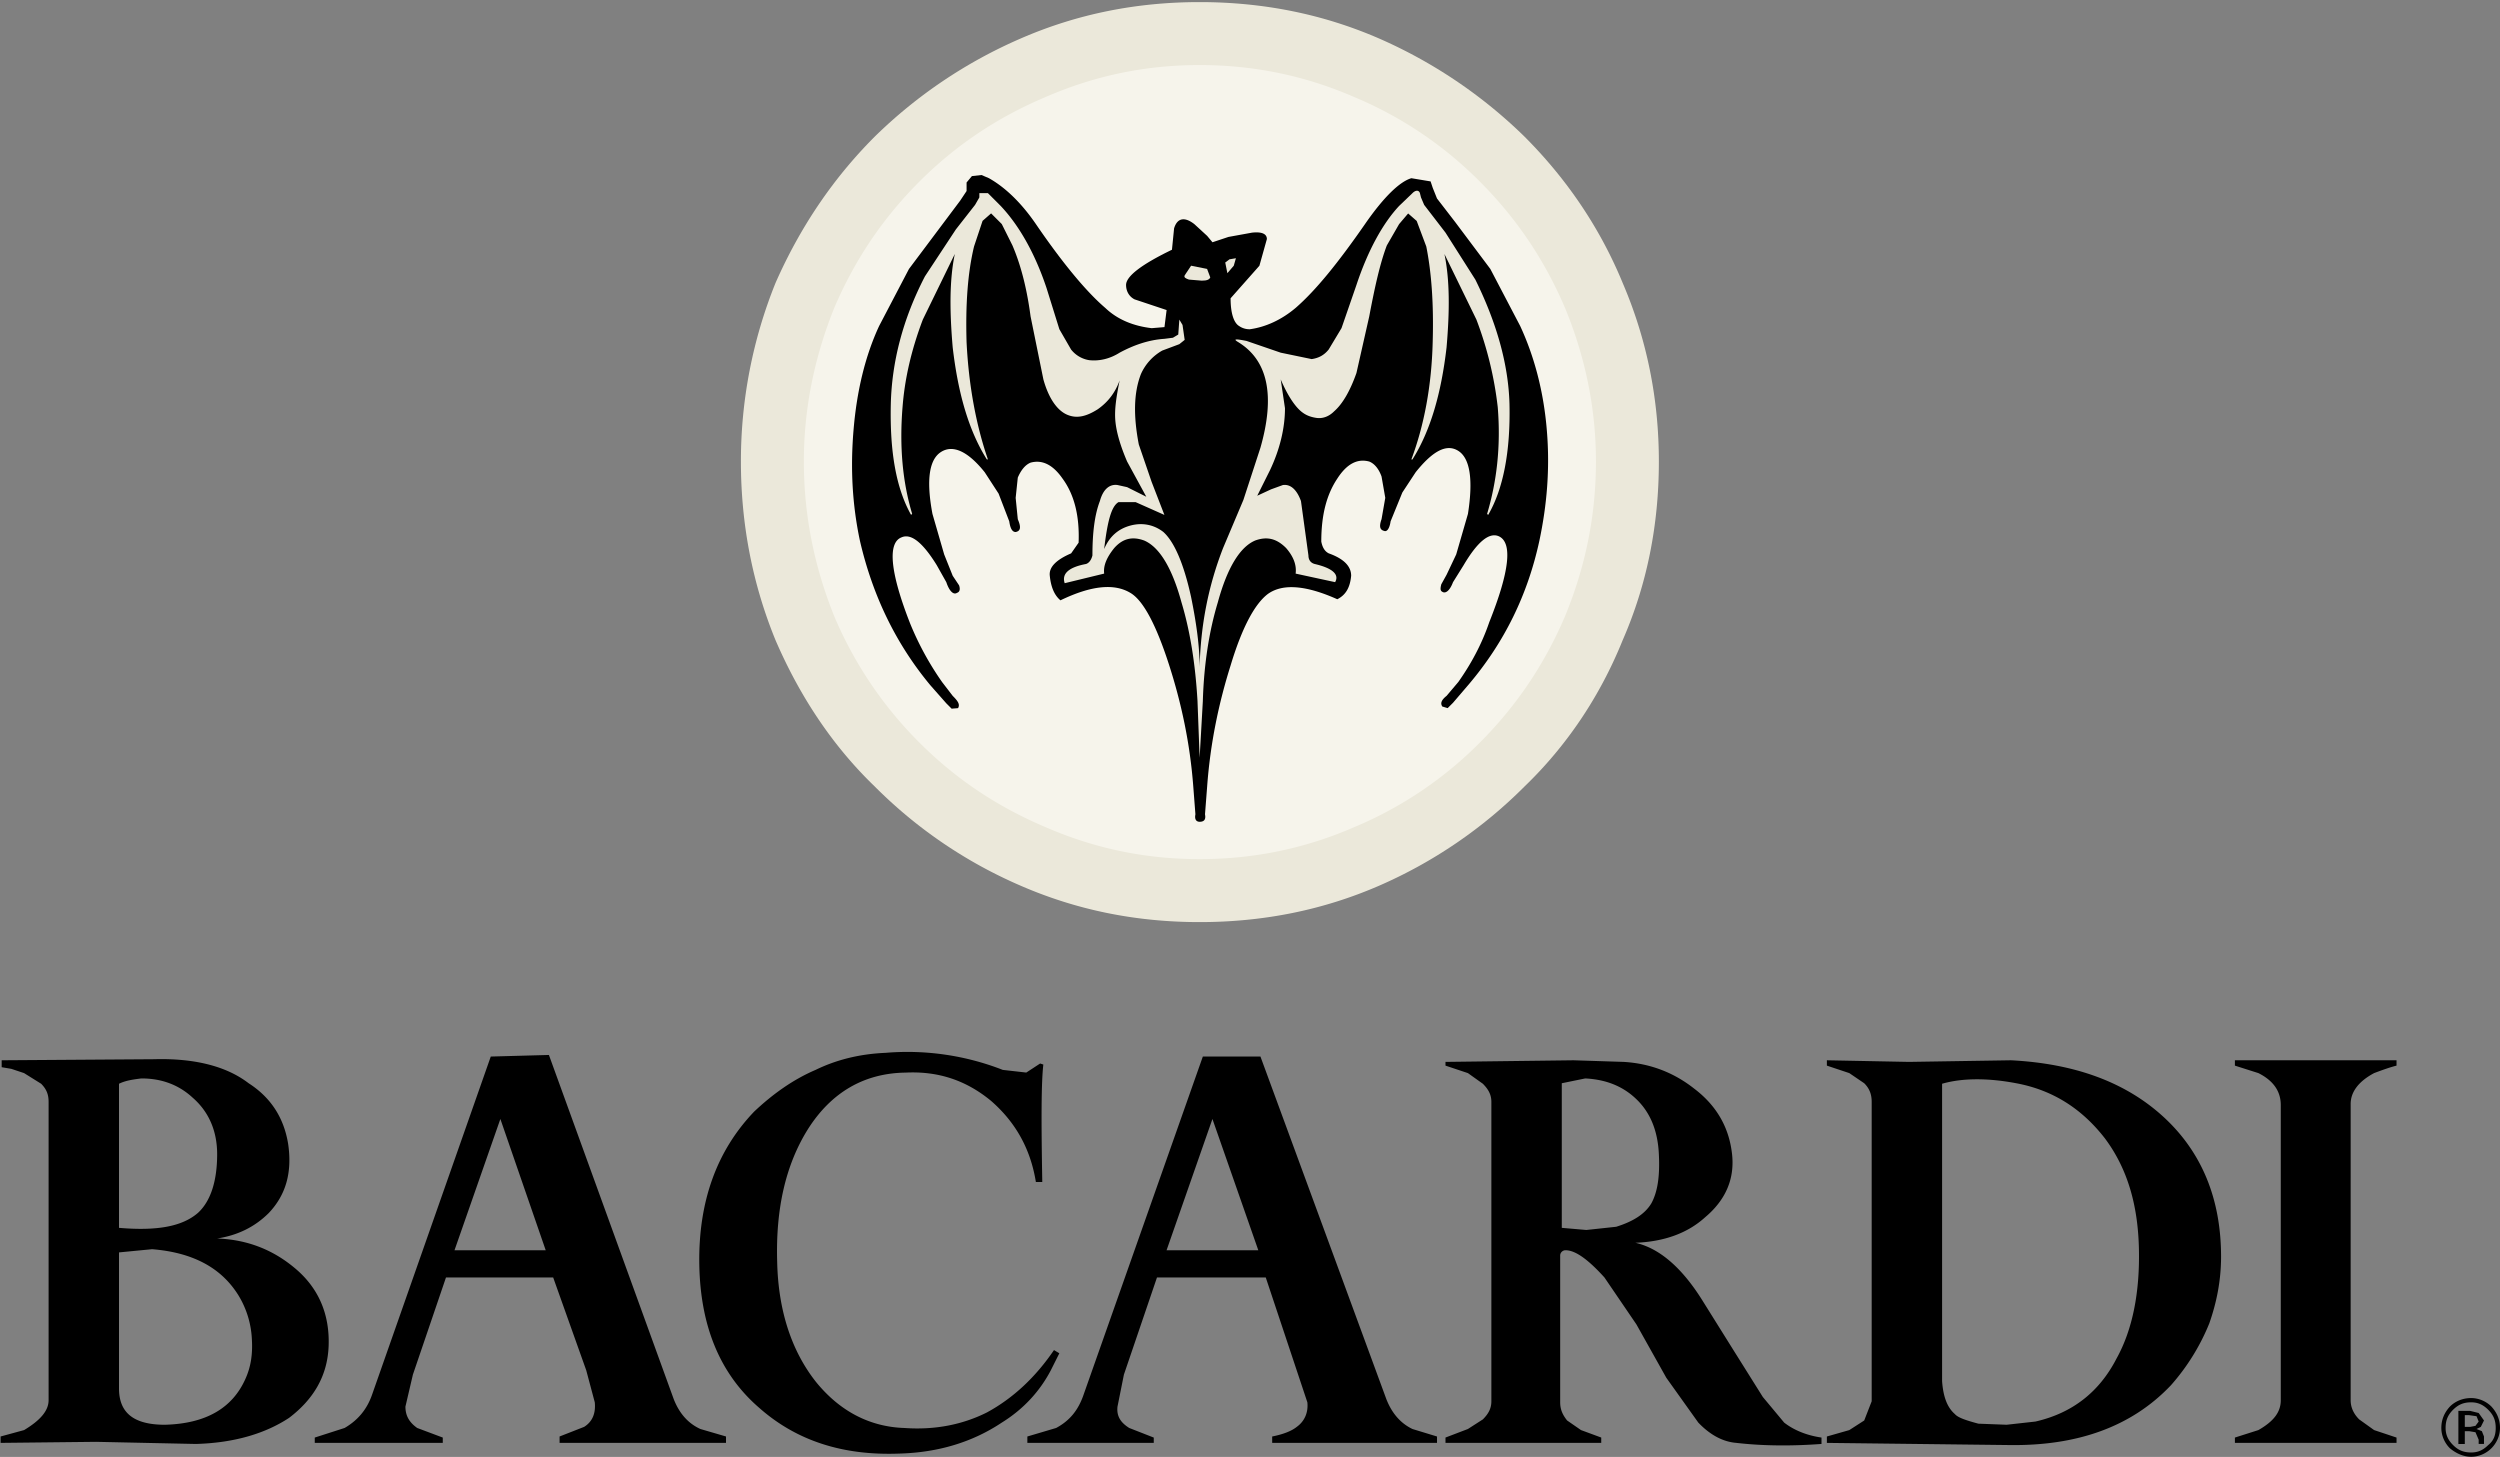
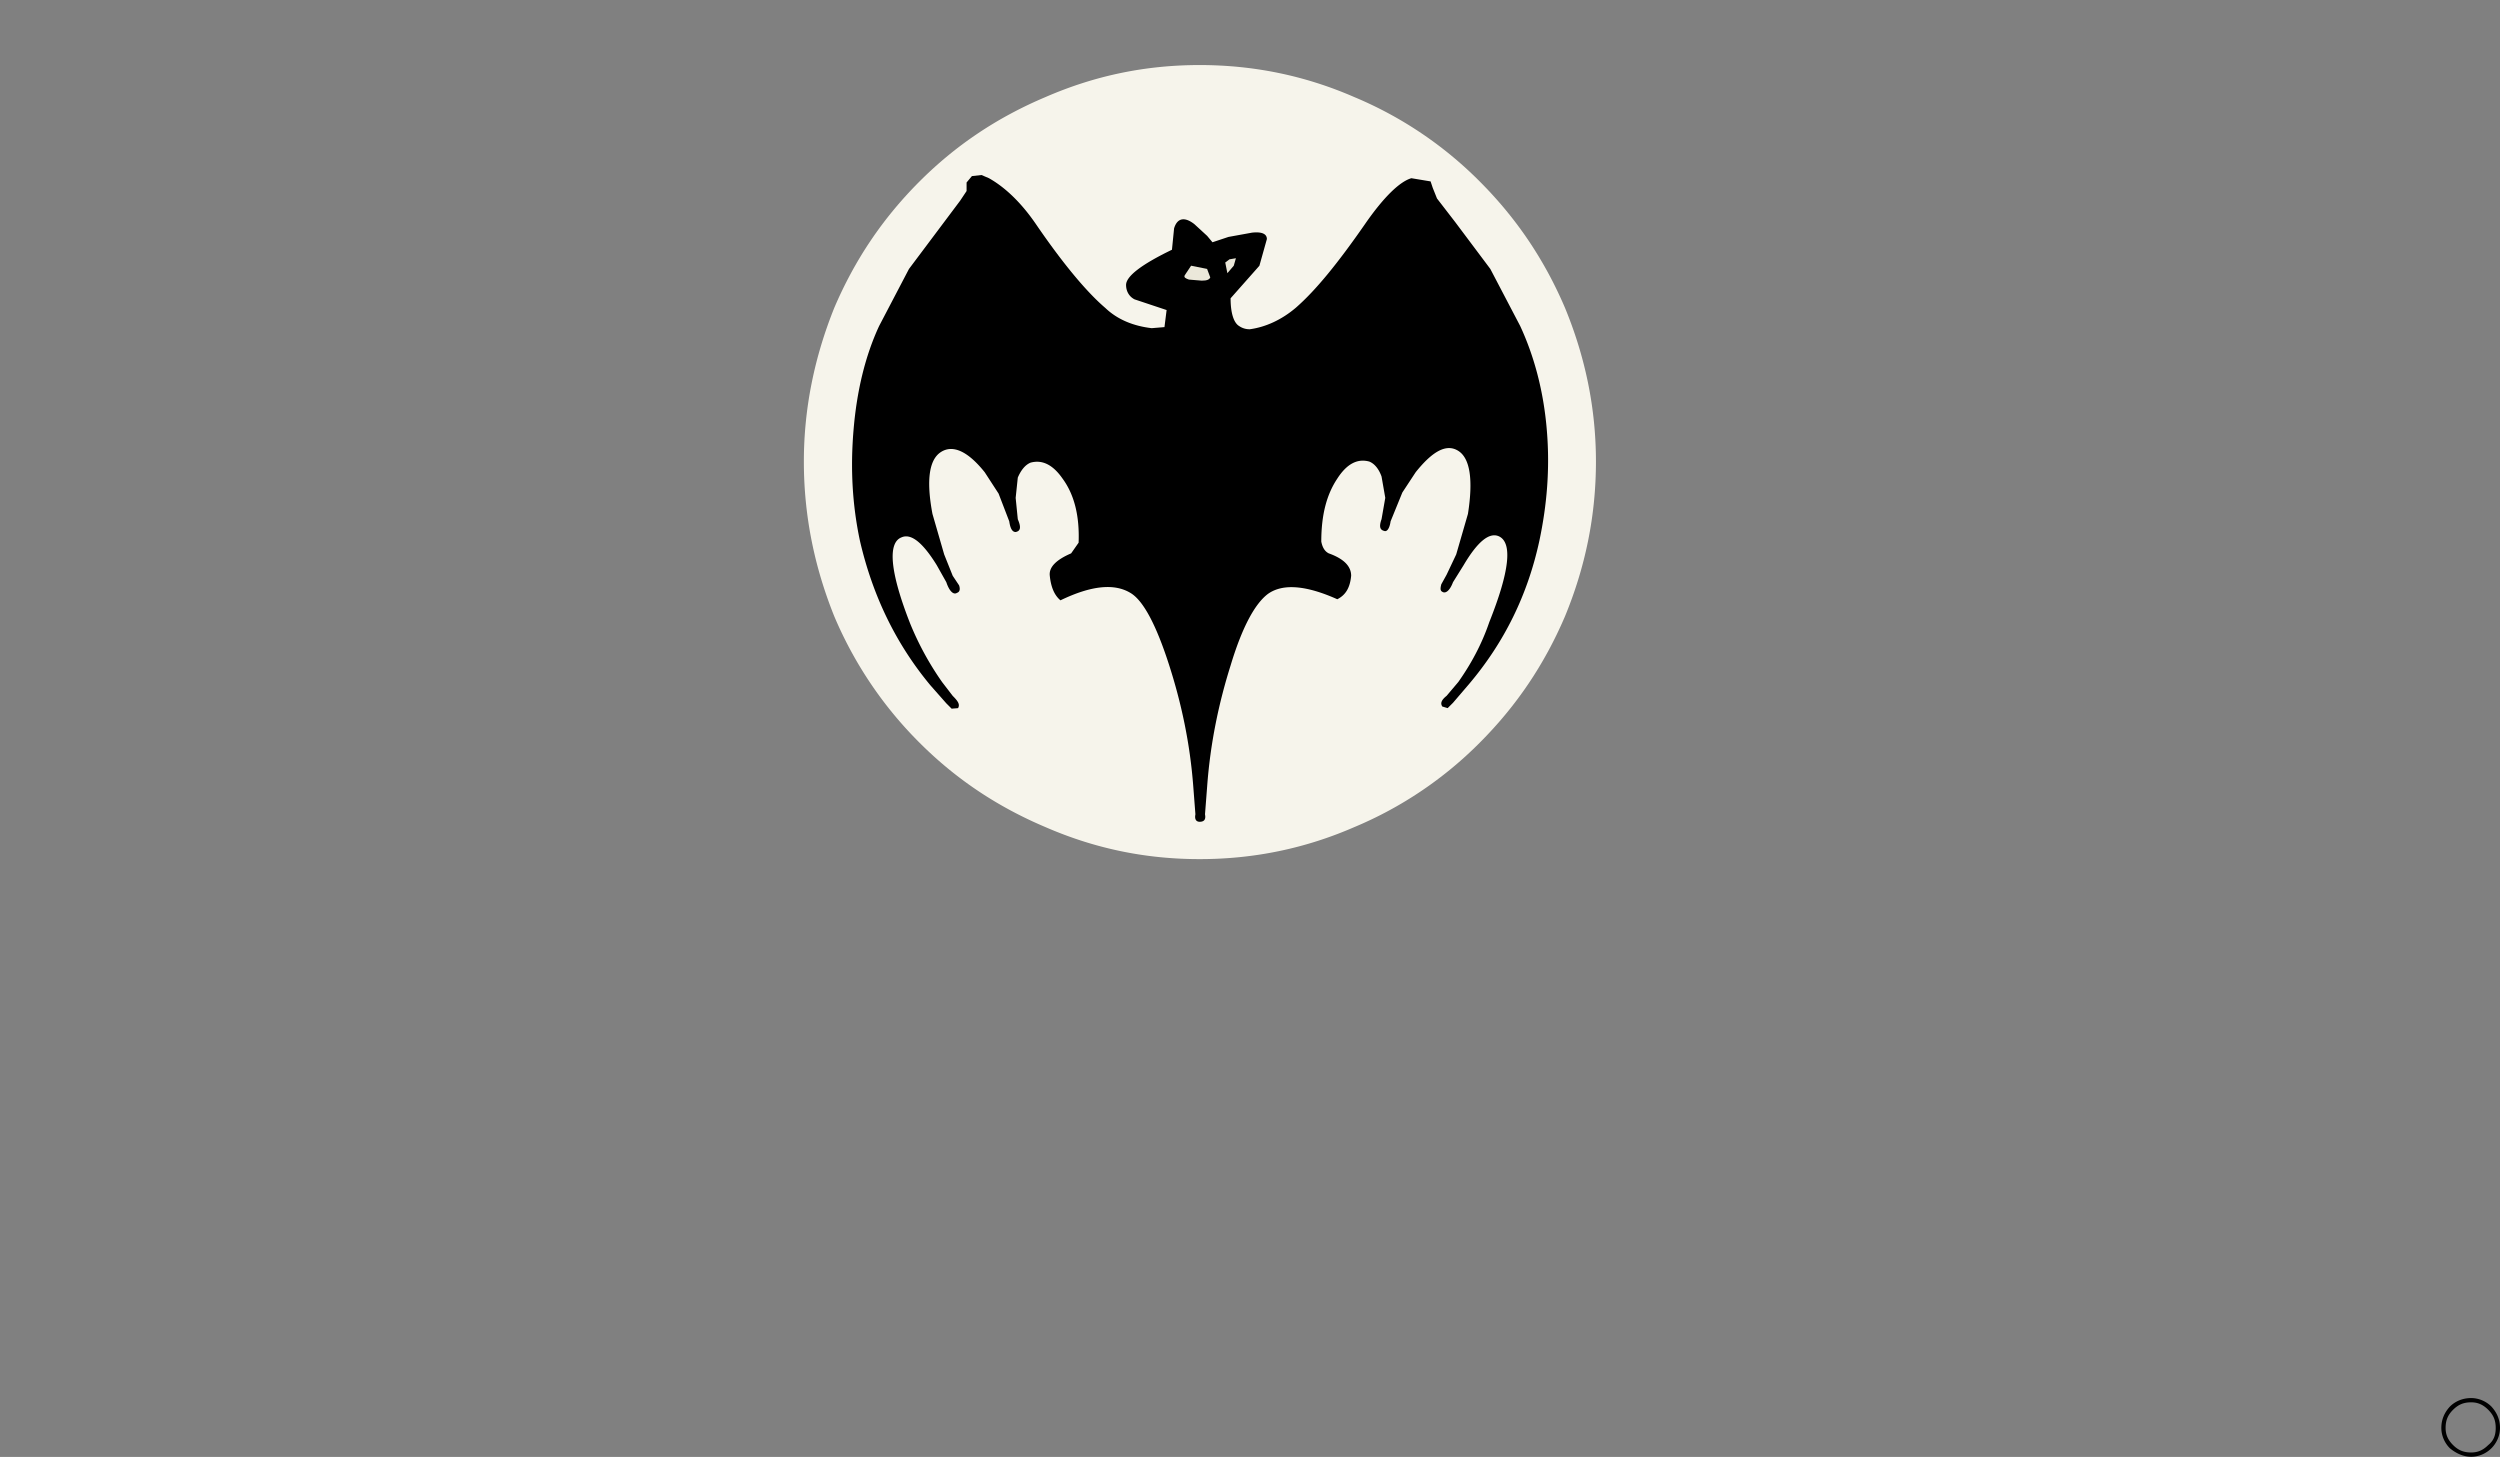
<svg xmlns="http://www.w3.org/2000/svg" fill="none" height="521" width="894">
  <rect width="100%" height="100%" fill="#808080" stroke="none" />
  <g clip-rule="evenodd" fill-rule="evenodd">
-     <path d="M545.145 48.836a173.955 173.955 0 0 0-52.071-35.108C472.855 4.953 451.499.752 428.987.752c-22.506 0-43.679 4.2-63.899 12.976a172.438 172.438 0 0 0-52.258 35.108c-15.261 15.268-26.892 32.825-35.481 52.289a170.24 170.24 0 0 0-12.397 63.93c0 22.517 4.193 43.888 12.397 63.93 8.584 19.849 20.22 37.593 35.481 52.288a166.877 166.877 0 0 0 52.258 35.499c20.22 8.77 41.388 12.97 63.899 12.97 22.512 0 43.868-4.2 64.087-12.97a168.346 168.346 0 0 0 52.071-35.499c15.261-14.695 27.085-32.439 35.101-52.288 8.766-20.037 12.964-41.408 12.964-63.93 0-22.132-4.198-43.508-12.964-63.93-8.016-19.47-19.84-37.02-35.101-52.289z" fill="#ebe8da" />
    <path d="M559.645 110.093c-7.255-16.988-17.173-31.872-30.522-45.228a138.476 138.476 0 0 0-44.826-30.151c-17.538-7.635-35.856-11.45-55.31-11.45-19.455 0-37.575 3.82-55.123 11.45-17.168 7.253-32.039 17.175-45.013 30.151-13.355 13.357-23.267 28.245-30.518 45.228-7.057 17.556-10.87 35.873-10.87 54.957 0 19.463 3.813 37.781 10.87 55.342a141.435 141.435 0 0 0 30.518 45.227c12.969 12.976 27.845 22.898 45.013 30.157 17.548 7.634 35.668 11.444 55.123 11.444 19.454 0 37.772-3.81 55.31-11.444a138.52 138.52 0 0 0 44.826-30.157c13.349-13.361 23.267-28.244 30.522-45.227 7.245-17.557 11.063-35.874 11.063-55.342 0-19.079-3.823-37.401-11.063-54.957z" fill="#f6f4eb" />
    <path d="M520.347 79.373l-6.48-8.4-1.526-3.815-.761-2.288-6.87-1.141c-4.005 1.141-9.725 6.483-16.59 16.41-9.542 13.742-17.547 23.664-24.798 29.964-4.958 4.2-10.678 6.868-16.397 7.634a6.422 6.422 0 0 1-3.808-1.146c-1.911-1.142-3.057-4.576-3.057-9.922l10.303-11.642 2.672-9.542c0-1.907-1.912-2.673-5.344-2.287l-8.391 1.526-5.72 1.908-1.906-2.283-4.578-4.205c-3.433-2.673-6.1-2.288-7.246 1.527l-.76 7.634c-11.064 5.346-16.407 9.542-16.407 12.595 0 2.288 1.145 4.2 3.052 5.154l11.443 3.815-.765 6.102-4.579.381c-6.484-.761-12.209-3.049-16.594-7.249-6.485-5.539-14.876-15.456-24.798-29.964-4.959-7.249-10.683-12.976-16.783-16.41l-2.672-1.146-3.432.385-1.907 2.288v3.058l-2.286 3.435-5.724 7.634-12.59 16.79-10.683 20.418c-4.958 10.688-8.01 23.278-9.156 37.4-1.146 13.737-.385 26.713 2.286 39.313 4.579 19.849 12.975 37.02 25.179 51.715l5.724 6.488 1.906 1.912 2.292-.192c.761-1.339 0-2.481-1.906-4.388l-3.813-4.961a106.061 106.061 0 0 1-11.443-20.991c-7.251-18.51-8.016-28.817-3.053-30.725 3.438-1.526 7.631 1.908 12.589 9.923l3.433 6.107c1.141 3.434 2.672 4.581 3.813 3.815 1.141-.381 1.141-1.527.76-2.674l-2.286-3.434-3.052-7.634-4.194-14.503c-2.291-12.215-1.145-19.458 3.053-22.132 4.198-2.673 9.537-.38 15.641 7.249l4.959 7.634 3.813 9.923c.38 2.668 1.145 3.814 2.291 3.814 1.907-.38 1.907-1.907.761-4.575l-.761-7.635.761-7.253c1.141-2.674 2.672-4.576 4.578-5.347 4.198-1.141 8.011.771 11.444 5.727 4.198 5.727 6.104 13.361 5.724 22.898l-2.672 3.819c-5.344 2.288-8.011 4.957-7.631 8.015.385 3.815 1.526 6.869 3.813 8.776 11.063-5.342 19.262-6.103 24.991-2.668 4.573 2.668 9.151 11.261 13.73 25.378 4.578 14.122 7.63 28.62 8.776 43.888l.381 4.961.38 4.961c-.38 1.913.385 2.674 1.526 2.674 1.526 0 2.292-.761 1.906-2.674l.766-9.922c1.141-15.649 4.193-29.959 8.391-43.32 4.198-13.929 8.776-22.132 13.35-25.571 5.344-3.814 13.735-3.054 24.798 1.908 3.047-1.527 4.573-4.201 4.959-8.396 0-3.434-2.672-6.107-8.016-8.014-1.526-.766-2.287-2.293-2.662-4.201 0-9.546 1.901-16.795 5.719-22.522 3.433-5.341 7.245-7.249 11.438-6.107 1.912.766 3.433 2.673 4.391 5.346l1.334 7.634-1.334 7.635c-.953 2.668-.568 3.809.953 4.195.944.38 1.902-.766 2.287-3.434l4.198-10.308 4.766-7.249c6.105-7.629 11.063-10.302 15.261-7.629s5.344 10.303 3.433 22.517l-4.198 14.503-3.433 7.254-1.901 3.434c-.385 1.527-.385 2.293.375 2.673 1.136.761 2.672-.38 3.818-3.434l3.808-6.107c4.958-8.391 9.156-11.83 12.589-10.303 4.959 2.288 3.808 12.595-3.433 30.725-2.671 7.822-6.479 14.883-11.063 21.371l-4.198 4.961c-1.901 1.527-2.286 2.673-1.526 3.815l1.912.573 1.911-1.908 5.719-6.68c12.589-14.883 20.981-31.871 25.179-51.335 2.662-12.595 3.807-25.571 2.662-39.313-1.136-14.122-4.574-26.712-9.532-37.4l-10.688-20.418z" fill="#000" />
-     <path d="M516.91 83.188l-7.631-9.922-1.136-2.674-.375-1.526c-.385-1.142-1.536-1.142-2.672 0l-4.776 4.58c-5.709 6.108-11.063 15.65-15.251 28.239l-5.344 15.457-4.583 7.634c-1.527 1.912-3.433 3.054-6.095 3.434l-11.063-2.293-12.214-4.195c-3.808-.766-4.959-.766-3.047.381 10.678 6.488 13.349 19.083 8.015 37.781l-6.104 18.703-7.255 17.175c-5.339 13.737-8.006 27.672-8.391 42.555 0-7.249-1.141-15.644-3.048-24.993-2.677-12.22-6.104-19.849-9.922-23.284-3.432-2.673-7.63-3.434-11.824-2.287-4.198 1.141-7.438 3.814-9.349 8.395 1.146-9.542 2.479-15.269 5.151-16.791h6.1l10.297 4.581-4.578-11.834-4.578-13.357c-1.907-9.922-1.907-18.322.765-25.19a18.071 18.071 0 0 1 7.626-8.396l6.104-2.287 1.907-1.532-.766-5.342-1.141-1.907-.385 5.342-1.906 1.141-3.052.385c-5.72.381-11.064 2.293-16.022 4.961-3.62 2.293-7.438 3.054-10.871 2.674a10.296 10.296 0 0 1-6.484-3.815l-4.184-7.254-4.578-14.7c-4.198-12.595-9.917-22.517-16.402-29.386l-4.578-4.58h-3.053v1.527l-1.531 2.673-6.865 8.775-11.063 16.79c-8.011 15.462-11.829 30.726-12.204 45.609-.385 17.176 1.907 30.151 7.25 39.688l.381-.38c-3.433-11.449-4.579-24.045-3.433-38.167.761-9.922 3.057-20.229 7.25-31.293l11.444-23.476c-1.907 9.161-1.907 20.042-.761 33.398 1.907 16.41 5.724 29.766 12.204 40.074h.386c-4.199-12.215-6.866-26.337-7.631-41.986-.385-13.356.385-24.612 2.672-34.154l3.052-9.161 3.052-2.673 3.813 3.814 3.813 7.635c3.432 8.02 5.344 16.79 6.485 25.378l4.578 22.522c1.907 6.869 4.959 11.069 8.391 12.595 3.433 1.527 6.87.761 11.063-1.907 3.818-2.673 6.297-6.107 7.819-10.307-1.141 5.727-1.907 10.307-1.527 14.502.381 4.2 1.907 9.161 4.199 14.503l6.865 12.595-6.865-3.434-3.438-.761c-2.86-.385-5.146 1.527-6.292 5.722-1.906 4.961-2.672 11.449-2.672 19.464-.38 1.527-1.141 2.668-2.287 3.053-6.104 1.142-8.771 3.43-7.63 6.869l14.115-3.434c-.38-3.054 1.146-6.103 3.62-9.157 3.052-3.439 6.485-4.2 10.683-2.673 5.339 2.288 9.917 9.542 13.35 22.137 3.052 10.115 4.959 21.944 5.724 35.306l.761 20.229 1.145-20.225c.386-13.361 2.292-25.19 5.349-35.305 3.433-12.595 8.006-19.849 13.35-22.137 4.198-1.527 7.631-.766 11.063 2.673 2.662 3.054 3.808 6.103 3.423 9.157l14.12 3.053c1.526-2.673-.76-4.961-7.255-6.483-1.526-.385-2.287-1.531-2.287-3.053l-2.672-19.464c-1.526-4.2-3.808-6.107-6.48-5.722l-4.198 1.527-4.958 2.293 4.573-9.162c3.433-7.248 5.344-14.883 5.344-22.132l-1.526-10.302c2.287 5.341 4.573 8.776 6.48 10.688 1.906 1.912 3.808 2.673 6.104 3.049 2.287.385 4.574-.381 6.48-2.288 3.057-2.668 5.719-7.249 8.016-13.737l4.573-20.229c1.912-10.115 3.818-18.891 6.287-25.379l4.391-7.634 3.24-3.815 3.057 2.674 3.433 9.16c1.901 9.542 2.672 20.798 2.286 34.155-.385 15.649-3.057 29.771-7.63 41.986h.385c6.48-10.308 10.303-23.664 12.204-40.074 1.146-13.356 1.146-24.237-.761-33.398l11.449 23.476a128.779 128.779 0 0 1 7.62 31.293c1.146 14.122-.375 26.712-3.807 38.166l.375.381c5.344-9.161 8.016-22.518 7.631-39.689-.376-14.122-4.574-29.005-12.204-44.466z" fill="#ebe8da" />
    <path d="M425.94 95.017l-2.291 3.44c-.386.76.38 1.14 1.526 1.526l4.578.38c1.906 0 2.667-.38 3.047-1.146l-1.141-3.054zm12.209-1.146l.761 3.82 2.286-2.674.766-2.673-2.297.385z" fill="#ebe8da" />
    <g fill="#000">
      <path d="M890.946 503.003a10.392 10.392 0 0 0-7.246-3.059c-3.047 0-5.719 1.147-7.63 3.059-1.912 2.095-3.048 4.576-3.048 7.634 0 2.673 1.136 5.337 3.048 7.249 2.286 1.912 4.958 3.059 7.63 3.059s5.344-1.147 7.246-3.059c1.911-1.912 3.057-4.576 3.057-7.249 0-3.058-1.151-5.539-3.057-7.634zm-7.246-1.532c2.287 0 4.198.771 6.095 2.673 1.911 1.913 2.672 3.82 2.672 6.493s-.761 4.576-2.672 6.108c-1.901 1.902-3.808 2.663-6.095 2.663-2.672 0-4.583-.761-6.489-2.663-1.912-1.913-2.662-3.82-2.662-6.108 0-2.673.75-4.585 2.662-6.493 1.906-1.902 3.817-2.673 6.489-2.673z" />
-       <path d="M888.274 507.964l-1.901-2.673-3.058-.761h-4.198v11.834h2.297v-4.575h1.526l2.287.375 1.146 2.673v1.522h1.901v-2.673l-.761-1.902-1.901-.771 1.526-.761zm-5.334-1.907l2.672.385.761 1.903-1.146 1.536-1.912.376h-1.901v-4.2zm-510.222-83.394c-.38-21.742-.38-35.296.381-41.981l-1.141-.376-4.959 3.242-8.396-.954a93.752 93.752 0 0 0-41.961-6.097c-8.771.375-17.172 2.287-24.99 6.097-8.011 3.434-15.257 8.588-21.934 14.883-13.537 14.127-20.022 32.445-19.647 54.769.38 21.752 7.245 38.933 21.361 51.143 13.355 11.834 29.944 17.18 50.164 16.414 14.11-.385 26.319-4.2 36.622-11.068 8.011-4.961 13.735-11.444 17.548-18.703l3.052-6.097-1.911-1.147c-6.485 9.547-14.501 17.171-24.033 22.325-8.771 4.393-18.694 6.3-29.372 5.539-12.589-.385-23.267-6.107-31.658-16.415-8.776-11.068-13.542-25.566-13.922-42.934-.573-19.079 3.052-34.723 10.87-47.318 8.391-13.356 20.22-20.23 35.096-20.422 11.823-.569 21.741 2.866 30.517 10.114 8.776 7.635 14.115 17.181 16.022 29.001h2.291zm-269.697-13.737c-1.526-9.161-6.1-16.415-14.11-21.559-8.204-6.3-19.835-8.973-33.763-8.588l-54.55.376v2.481l3.433.578 4.578 1.527 6.104 3.809c1.907 1.913 2.667 3.82 2.667 6.483v106.672c0 3.82-3.052 7.259-8.771 10.693l-8.391 2.288v2.288l34.142-.376 35.669.761c13.923-.385 24.986-3.809 33.377-9.354 8.776-6.68 13.735-15.075 14.115-25.758.386-11.069-3.432-20.615-12.204-27.864-8.01-6.681-17.167-10.115-27.657-10.5 7.438-1.147 13.542-4.2 18.5-9.162 6.1-6.478 8.392-14.497 6.861-24.795zm-34.143-16.415c5.724 4.961 8.777 11.835 8.777 20.23 0 9.546-2.292 16.79-6.87 20.99-5.725 4.961-14.876 6.493-28.231 5.347V387.55c2.287-1.136 4.959-1.527 8.01-1.902 7.256 0 13.36 2.288 18.314 6.863zm21.173 86.067c.385 5.722-.38 10.308-2.286 14.508-4.579 10.298-13.923 16.02-28.804 16.405-11.063 0-16.402-4.2-16.402-12.971v-48.662l11.829-1.146c14.11 1.146 24.412 6.29 30.705 16.222a32.952 32.952 0 0 1 4.958 15.644zm766.95-97.511v-1.912h-57.8v1.912l8.401 2.674c5.334 2.673 8.006 6.482 8.006 11.443v105.521c0 4.393-2.672 7.635-8.006 10.693l-8.401 2.674v1.902h57.8v-1.902l-8.016-2.674-5.334-3.819c-1.911-1.903-3.057-4.2-3.057-6.874V394.804c0-4.2 2.672-8.02 8.391-11.068 3.057-1.147 5.719-2.1 8.016-2.669zm-276.375-1.334l-17.933-.578-45.784.578v1.334l8.016 2.674 5.344 3.809c1.901 1.913 3.047 3.82 3.047 6.483v107.058c0 2.673-1.146 4.585-3.047 6.483l-5.344 3.434-8.016 3.059v1.902h55.696v-1.902l-7.245-2.674-4.959-3.434c-1.526-1.912-2.479-3.819-2.479-6.493v-52.471c0-1.137.953-1.912 1.901-1.912 3.625 0 8.209 3.434 13.928 9.739l11.438 16.79 10.688 19.079 11.439 16.029c4.39 4.586 8.959 6.873 13.542 7.249 9.917 1.146 20.22 1.146 30.512.385v-2.287c-5.334-.761-9.917-2.674-13.349-5.347l-7.631-9.161-10.293-16.415-11.448-18.317c-7.438-11.835-15.444-18.51-23.835-20.413 10.293-.385 18.694-3.434 24.986-9.161 7.255-6.107 10.678-13.741 9.542-22.902-1.146-9.547-5.72-17.181-13.543-23.096-7.25-5.707-15.646-8.954-25.173-9.522zm-13.74 5.915c7.245.375 13.36 2.663 18.308 7.441 4.959 4.769 7.631 11.252 8.016 19.652.385 7.634-.385 13.356-2.672 17.556-2.287 3.82-6.48 6.493-12.589 8.395l-10.678 1.147-8.776-.761v-51.711zm206.761 13.737c-13.735-12.596-32.043-19.079-54.55-20.23l-36.434.578-29.371-.578v1.912l8.015 2.674 5.334 3.626c1.912 1.903 2.672 4.008 2.672 6.671v107.058l-2.672 6.873-5.334 3.434-8.015 2.288v2.288l65.045.771c24.413.375 43.872-6.493 57.982-21.376a76.93 76.93 0 0 0 13.725-22.137c2.672-7.634 4.209-15.451 4.209-23.847 0-20.62-6.871-37.41-20.606-50.005zm-52.648-12.018c13.36 2.481 23.652 9.344 31.668 19.652 8.016 10.683 11.829 23.664 12.204 39.308.385 15.846-2.287 29.203-8.006 39.5-6.104 11.835-15.646 19.464-28.986 22.518l-10.303 1.146-10.11-.385c-4.198-1.137-7.255-2.096-8.391-3.425-2.672-2.297-4.198-6.107-4.583-11.834V387.55c7.25-2.095 16.407-2.095 26.507-.183zm-524.707-10.114l-20.793.568-42.336 120.597c-1.912 5.722-5.344 9.546-9.922 12.219l-10.683 3.435v1.902h45.778v-1.902l-9.156-3.435c-2.672-1.912-4.199-4.2-4.199-7.634l2.672-11.444 11.829-34.732h38.336l11.823 33.2 3.053 11.444c.38 3.82-.761 6.874-3.813 8.781l-8.772 3.434v2.288h59.509v-2.288l-9.157-2.673c-4.198-1.912-7.438-5.337-9.537-10.683zm-1.146 69.835h-32.617l16.402-46.942zm255.592-69.262h-20.605l-42.529 120.597c-1.906 5.722-4.958 9.546-9.922 12.219l-10.298 3.049v2.288h45.201v-1.903l-8.771-3.434c-3.053-1.912-4.579-4.2-4.198-7.634l2.291-11.444 11.824-34.732h38.909l14.875 44.644c.386 3.82-1.136 6.874-3.807 8.781-1.912 1.537-4.959 2.673-8.777 3.434v2.288h58.941v-2.288l-8.767-2.673c-4.005-1.912-7.255-5.337-9.349-10.683zm-.77 69.262h-32.804l16.402-46.942z" />
    </g>
  </g>
</svg>